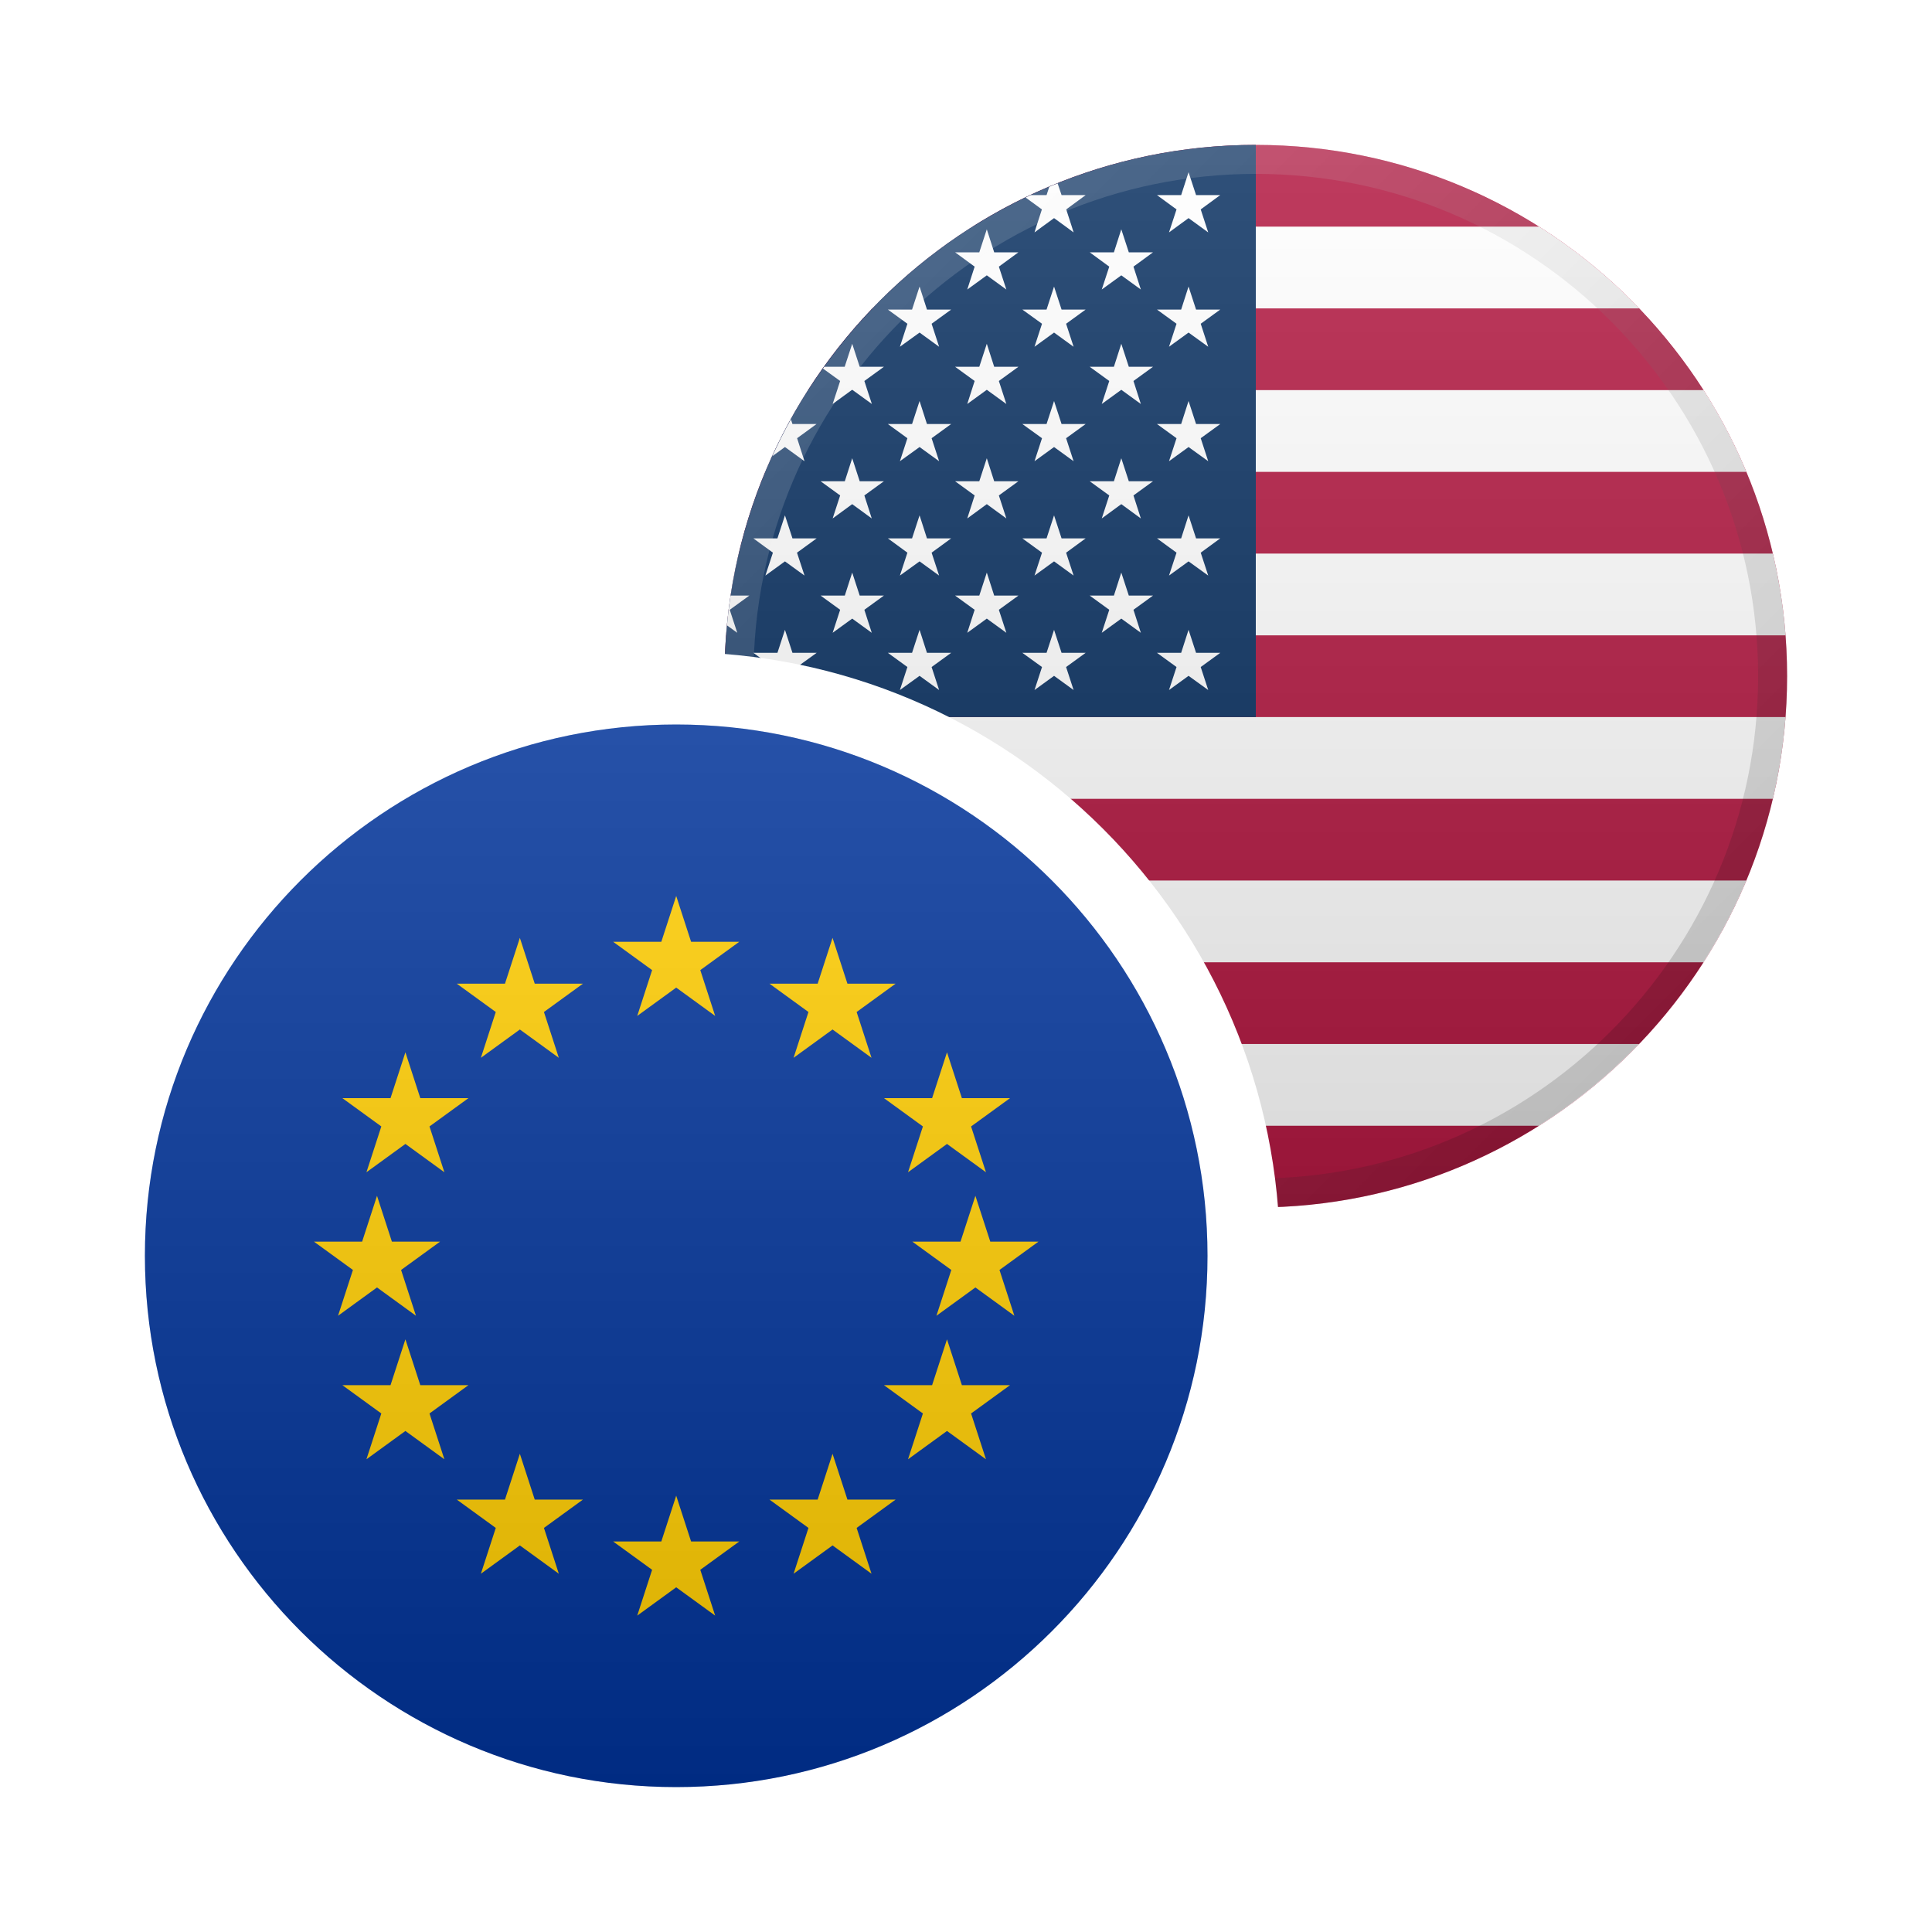
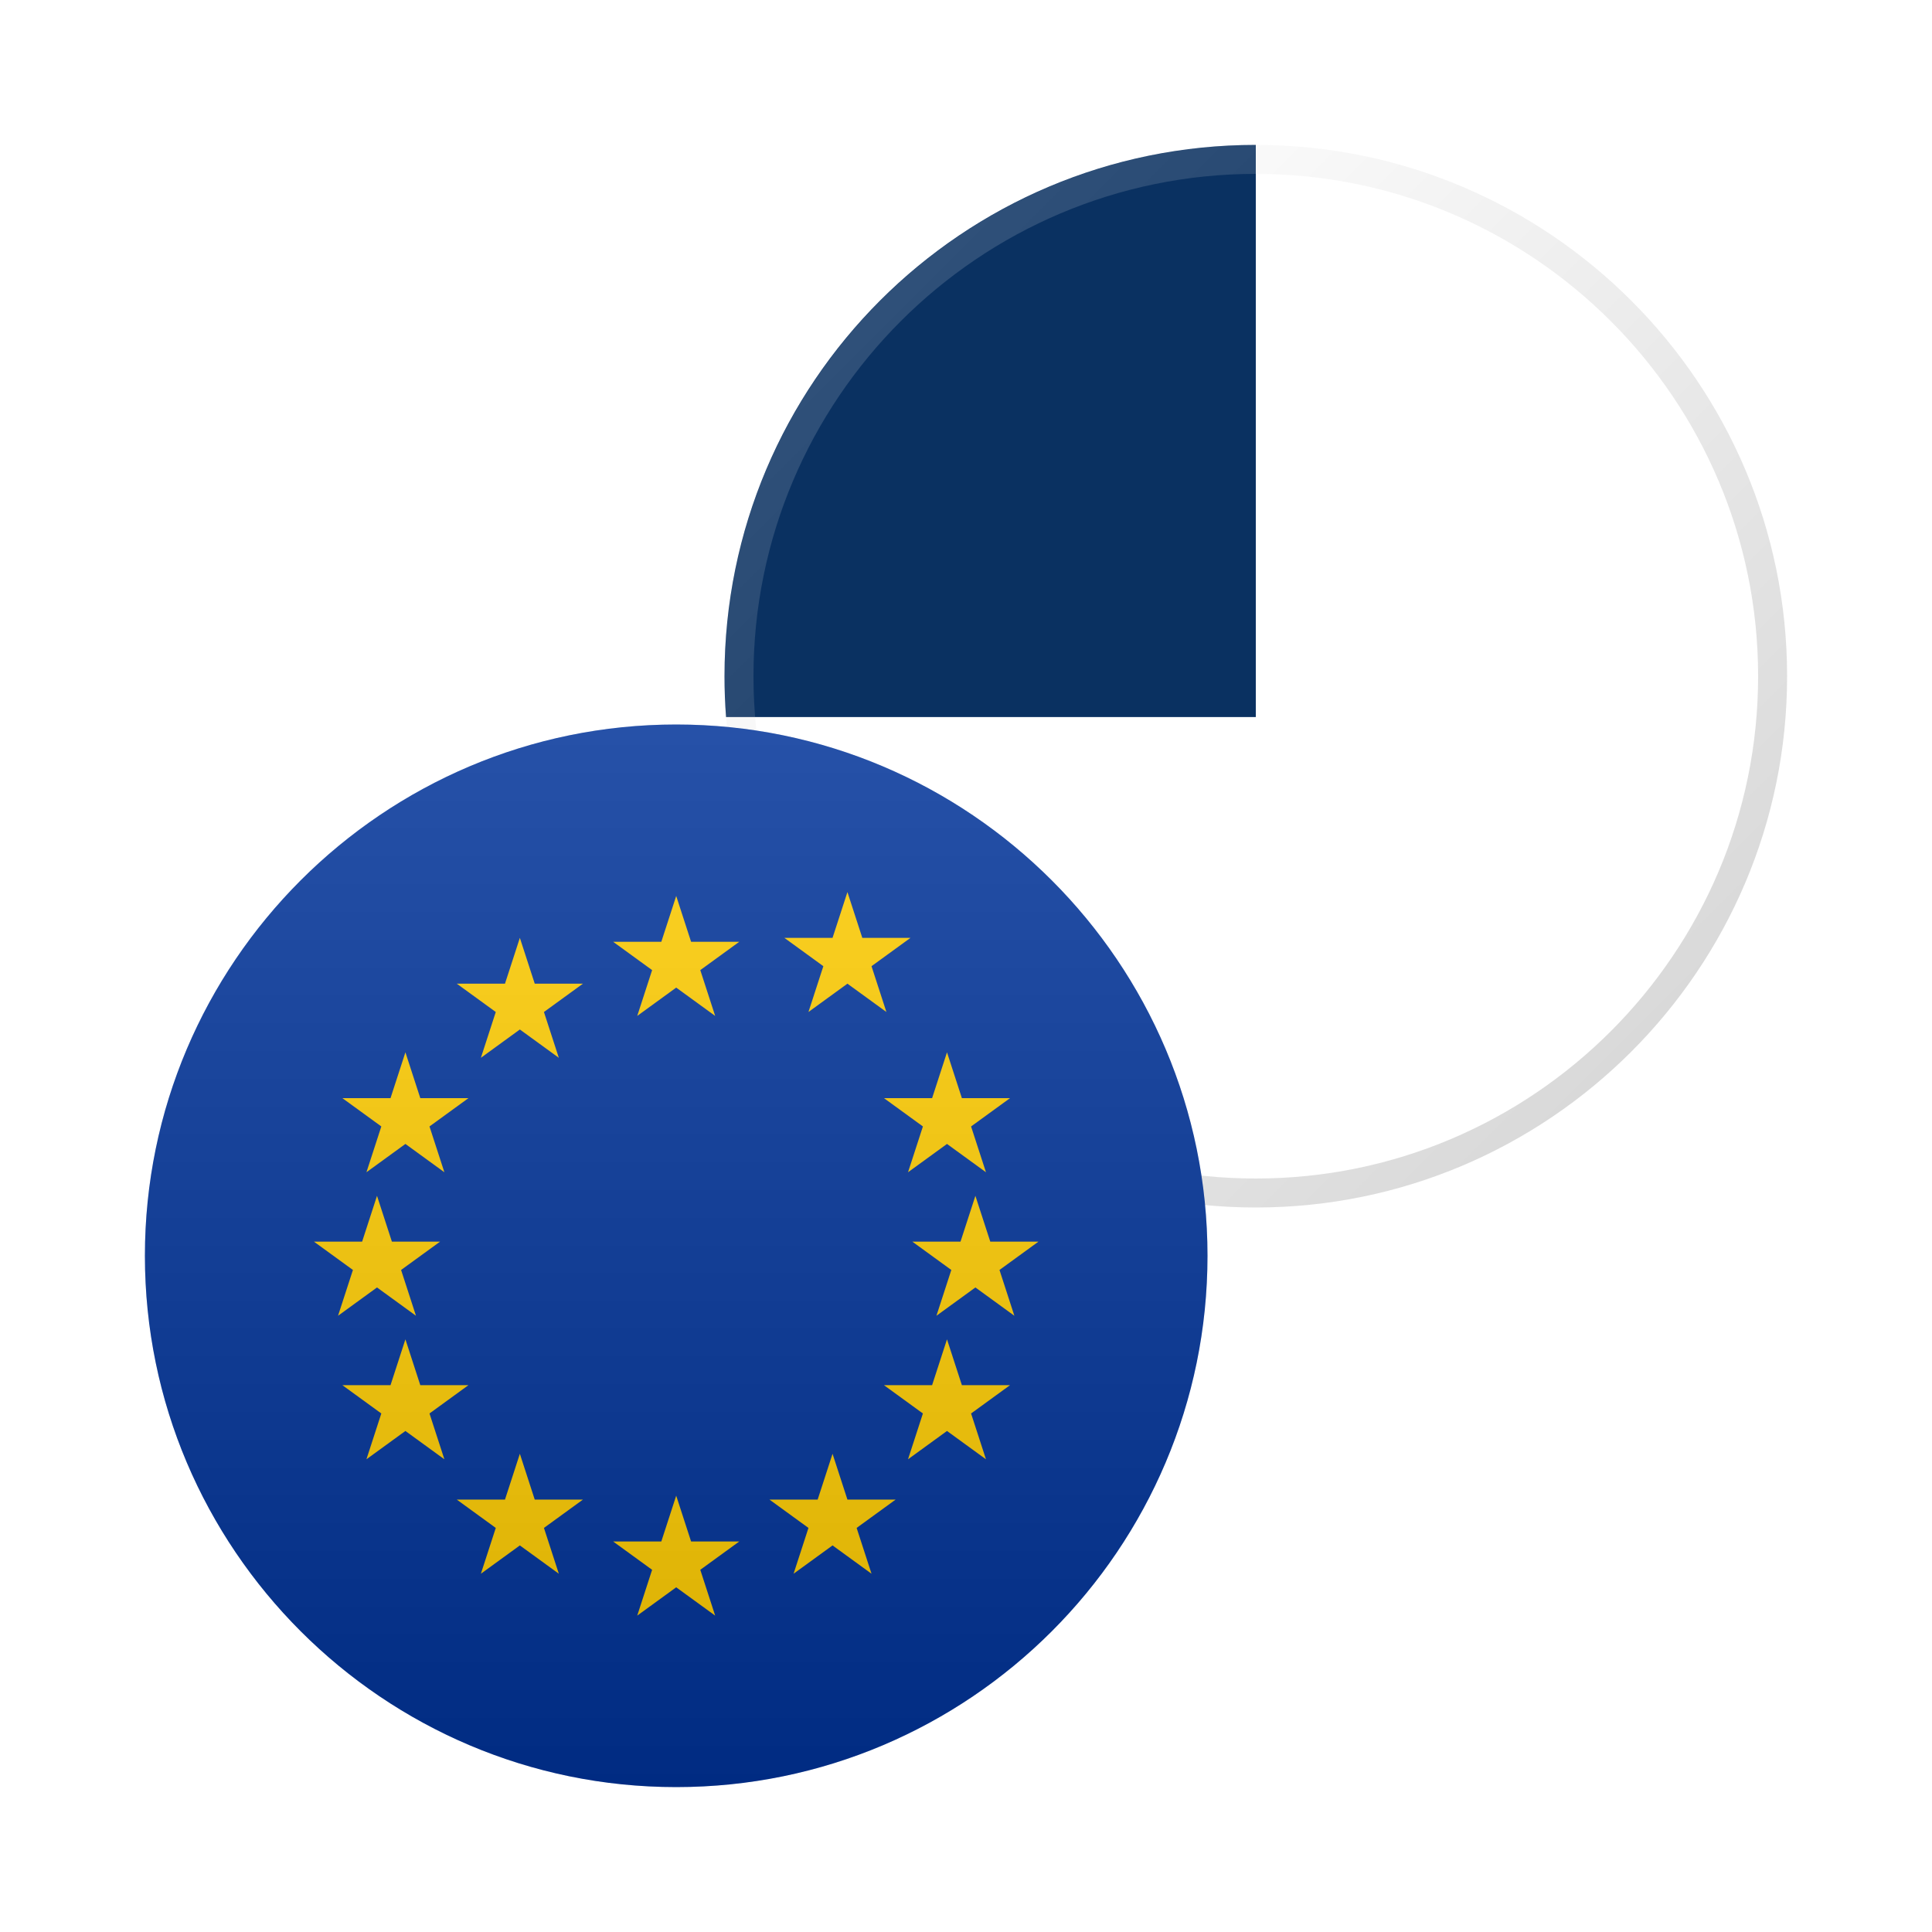
<svg xmlns="http://www.w3.org/2000/svg" data-name="Calque 1" width="1200" height="1200" viewBox="0 0 400 400">
  <defs>
    <linearGradient id="Dégradé_sans_nom" data-name="Dégradé sans nom" x1="260" y1="30" x2="260" y2="250" gradientUnits="userSpaceOnUse">
      <stop offset="0" stop-color="#fff" />
      <stop offset="1" stop-color="#000" />
    </linearGradient>
    <linearGradient id="Dégradé_sans_nom_2" data-name="Dégradé sans nom 2" x1="182.259" y1="62.25" x2="337.751" y2="217.741" gradientUnits="userSpaceOnUse">
      <stop offset="0" stop-color="#fff" />
      <stop offset="1" stop-color="#000" />
    </linearGradient>
    <linearGradient id="Dégradé_sans_nom_50" data-name="Dégradé sans nom 50" x1="140" y1="150" x2="140" y2="370" gradientUnits="userSpaceOnUse">
      <stop offset="0" stop-color="#fff" />
      <stop offset="1" stop-color="#000" />
    </linearGradient>
    <linearGradient id="Dégradé_sans_nom-2" data-name="Dégradé sans nom" x1="62.259" y1="182.25" x2="217.751" y2="337.741" />
  </defs>
  <g>
-     <path d="M370,140c0,60.751-49.249,110-110,110s-110-49.249-110-110,49.249-110,110-110,110,49.249,110,110Z" fill="#b31942" stroke-width="0" />
    <path d="M158.436,182.308h203.127c-2.469,5.92-5.436,11.58-8.857,16.923h-185.414c-3.421-5.343-6.388-11.003-8.857-16.923ZM152.949,165.385h214.102c1.298-5.494,2.189-11.145,2.629-16.923h-219.359c.44,5.778,1.331,11.429,2.629,16.923ZM201.362,233.077h117.276c7.587-4.79,14.549-10.479,20.734-16.923h-158.743c6.184,6.444,13.146,12.133,20.734,16.923ZM180.629,63.846h158.743c-6.184-6.444-13.146-12.133-20.734-16.923h-117.276c-7.587,4.79-14.549,10.479-20.734,16.923ZM150.321,131.538h219.359c-.44-5.778-1.331-11.429-2.629-16.923h-214.102c-1.298,5.494-2.189,11.145-2.629,16.923ZM158.436,97.692h203.127c-2.469-5.92-5.436-11.58-8.857-16.923h-185.414c-3.421,5.343-6.388,11.003-8.857,16.923Z" fill="#fff" stroke-width="0" />
    <path d="M150,140c0,2.847.108,5.669.321,8.462h109.679V30c-60.751,0-110,49.249-110,110Z" fill="#0a3161" stroke-width="0" />
-     <path d="M246.077,35.653l1.555,4.74h5.011l-4.048,2.962,1.555,4.764-4.073-2.962-4.048,2.962,1.558-4.764-4.051-2.962h5.011l1.531-4.74ZM220.75,43.355l4.024-2.962h-4.987l-.815-2.419c-.565.222-1.16.444-1.728.691l-.565,1.728h-3.286c-.37.173-.716.346-1.061.494l3.382,2.469-1.16,3.579-.37,1.185,1.605-1.185,2.444-1.777,2.444,1.777,1.605,1.185-.37-1.185-1.16-3.579ZM244.547,64.091h-5.011l4.051,2.938-1.558,4.764,4.048-2.938,4.073,2.938-1.555-4.764,4.048-2.938h-5.011l-1.555-4.764-1.531,4.764ZM216.679,64.091h-5.014l4.073,2.938-1.555,4.764,4.048-2.938,4.048,2.938-1.555-4.764,4.048-2.938h-4.987l-1.555-4.764-1.553,4.764ZM188.831,64.091h-5.011l4.048,2.938-1.553,4.764,4.071-2.938,4.048,2.938-1.555-4.764,4.051-2.938h-5.014l-1.531-4.764-1.555,4.764ZM244.547,87.79h-5.011l4.051,2.938-1.558,4.764,4.048-2.938,4.073,2.938-1.555-4.764,4.048-2.938h-5.011l-1.555-4.764-1.531,4.764ZM216.679,87.79h-5.014l4.073,2.938-1.555,4.764,4.048-2.938,4.048,2.938-1.555-4.764,4.048-2.938h-4.987l-1.555-4.764-1.553,4.764ZM188.831,87.79h-5.011l4.048,2.938-1.553,4.764,4.071-2.938,4.048,2.938-1.555-4.764,4.051-2.938h-5.014l-1.531-4.764-1.555,4.764ZM169.057,87.79h-4.987l-.321-.963c-1.38,2.469-2.666,5.036-3.849,7.628l2.614-1.901,4.051,2.938-1.533-4.764,4.024-2.938ZM244.547,111.463h-5.011l4.051,2.962-1.558,4.74,4.048-2.938,4.073,2.938-1.555-4.74,4.048-2.962h-5.011l-1.555-4.764-1.531,4.764ZM216.679,111.463h-5.014l4.073,2.962-1.555,4.74,4.048-2.938,4.048,2.938-1.555-4.74,4.048-2.962h-4.987l-1.555-4.764-1.553,4.764ZM188.831,111.463h-5.011l4.048,2.962-1.553,4.74,4.071-2.938,4.048,2.938-1.555-4.74,4.051-2.962h-5.014l-1.531-4.764-1.555,4.764ZM160.961,111.463h-4.987l4.048,2.962-1.555,4.74,4.048-2.938,4.051,2.938-1.558-4.74,4.073-2.962h-5.011l-1.555-4.764-1.555,4.764ZM244.547,135.162h-5.011l4.051,2.938-1.558,4.764,4.048-2.938,4.073,2.938-1.555-4.764,4.048-2.938h-5.011l-1.555-4.764-1.531,4.764ZM216.679,135.162h-5.014l4.073,2.938-1.555,4.764,4.048-2.938,4.048,2.938-1.555-4.764,4.048-2.938h-4.987l-1.555-4.764-1.553,4.764ZM188.831,135.162h-5.011l4.048,2.938-1.553,4.764,4.071-2.938,4.048,2.938-1.555-4.764,4.051-2.938h-5.014l-1.531-4.764-1.555,4.764ZM160.961,135.162h-4.987l4.048,2.938-1.555,4.764,4.048-2.938,4.051,2.938-1.558-4.764,4.073-2.938h-5.011l-1.555-4.764-1.555,4.764ZM230.624,123.312h-5.011l4.048,2.938-1.555,4.764,4.048-2.938,4.048,2.938-1.531-4.764,4.048-2.938h-5.009l-1.558-4.764-1.531,4.764ZM202.754,123.312h-5.011l4.048,2.938-1.531,4.764,4.048-2.938,4.048,2.938-1.553-4.764,4.046-2.938h-5.011l-1.531-4.764-1.555,4.764ZM174.908,123.312h-5.011l4.048,2.938-1.555,4.764,4.051-2.938,4.046,2.938-1.531-4.764,4.048-2.938h-5.011l-1.553-4.764-1.533,4.764ZM155.135,123.312h-3.873c-.299,2.049-.57,4.098-.741,6.171l2.121,1.531-1.555-4.764,4.048-2.938ZM230.624,99.639h-5.011l4.048,2.938-1.555,4.764,4.048-2.962,4.048,2.962-1.531-4.764,4.048-2.938h-5.009l-1.558-4.764-1.531,4.764ZM202.754,99.639h-5.011l4.048,2.938-1.531,4.764,4.048-2.962,4.048,2.962-1.553-4.764,4.046-2.938h-5.011l-1.531-4.764-1.555,4.764ZM174.908,99.639h-5.011l4.048,2.938-1.555,4.764,4.051-2.962,4.046,2.962-1.531-4.764,4.048-2.938h-5.011l-1.553-4.764-1.533,4.764ZM230.624,75.94h-5.011l4.048,2.938-1.555,4.764,4.048-2.938,4.048,2.938-1.531-4.764,4.048-2.938h-5.009l-1.558-4.764-1.531,4.764ZM202.754,75.94h-5.011l4.048,2.938-1.531,4.764,4.048-2.938,4.048,2.938-1.553-4.764,4.046-2.938h-5.011l-1.531-4.764-1.555,4.764ZM178.956,78.878l4.048-2.938h-5.011l-1.553-4.764-1.558,4.764h-4.221c-.099.123-.197.247-.272.37l3.555,2.567-.617,1.901-.938,2.864,3.925-2.864.126-.074.121.074,3.95,2.864-.938-2.864-.617-1.901ZM230.624,52.242h-5.011l4.048,2.962-1.555,4.74,4.048-2.938,4.048,2.938-1.531-4.74,4.048-2.962h-5.009l-1.558-4.764-1.531,4.764ZM202.754,52.242h-5.011l4.048,2.962-1.531,4.74,4.048-2.938,4.048,2.938-1.553-4.74,4.046-2.962h-5.011l-1.531-4.764-1.555,4.764Z" fill="#fff" stroke-width="0" />
-     <path d="M260,250c-60.642,0-110-49.358-110-110s49.358-110,110-110,110,49.333,110,110-49.331,110-110,110Z" fill="url(#Dégradé_sans_nom)" opacity=".15" stroke-width="0" />
    <path d="M260,36c57.346,0,104,46.654,104,104s-46.654,104-104,104-104-46.654-104-104,46.654-104,104-104M260,30c-60.642,0-110,49.333-110,110s49.358,110,110,110,110-49.358,110-110-49.331-110-110-110h0Z" fill="url(#Dégradé_sans_nom_2)" opacity=".15" stroke-width="0" />
  </g>
-   <path d="M265,260c0,69.036-55.964,125-125,125S15,329.036,15,260s55.964-125,125-125,125,55.964,125,125Z" fill="#fff" stroke-width="0" />
  <g>
    <path d="M140,370c-60.642,0-110-49.358-110-110s49.358-110,110-110,110,49.333,110,110-49.331,110-110,110Z" fill="#039" stroke-width="0" />
-     <path d="M143.082,194.988h9.973l-8.068,5.863,3.082,9.485-8.068-5.863-8.068,5.863,3.082-9.485-8.068-5.863h9.973l3.082-9.485,3.082,9.485ZM143.082,319.149l-3.082-9.485-3.082,9.485h-9.973l8.068,5.863-3.082,9.485,8.068-5.863,8.068,5.863-3.082-9.485,8.068-5.863h-9.973ZM78.055,266.554l8.068,5.862-3.082-9.484,8.068-5.862h-9.972l-3.082-9.485-3.082,9.485h-9.973l8.068,5.862-3.082,9.484,8.069-5.862ZM107.631,194.176l-3.082,9.485h-9.973l8.069,5.862-3.082,9.484,8.068-5.862,8.068,5.862-3.082-9.484,8.068-5.862h-9.972l-3.082-9.485ZM83.935,217.871l-3.082,9.485h-9.972l8.068,5.862-3.082,9.484,8.068-5.862,8.068,5.862-3.082-9.484,8.068-5.862h-9.972l-3.082-9.485ZM87.017,286.781l-3.082-9.485-3.082,9.485h-9.973l8.068,5.863-3.082,9.485,8.068-5.863,8.068,5.863-3.082-9.485,8.068-5.863h-9.973ZM110.713,310.478l-3.082-9.485-3.082,9.485h-9.973l8.069,5.862-3.082,9.484,8.068-5.862,8.068,5.862-3.082-9.484,8.068-5.862h-9.972ZM215,257.07h-9.973l-3.082-9.485-3.082,9.485h-9.972l8.068,5.862-3.082,9.484,8.069-5.862,8.068,5.862-3.082-9.484,8.068-5.862ZM172.369,194.176l-3.082,9.485h-9.972l8.068,5.862-3.082,9.484,8.068-5.862,8.068,5.862-3.082-9.484,8.069-5.862h-9.973l-3.082-9.485ZM191.079,233.219l-3.082,9.484,8.068-5.862,8.068,5.862-3.082-9.484,8.068-5.862h-9.972l-3.082-9.485-3.082,9.485h-9.972l8.068,5.862ZM199.147,286.781l-3.082-9.485-3.082,9.485h-9.973l8.068,5.863-3.082,9.485,8.068-5.863,8.068,5.863-3.082-9.485,8.068-5.863h-9.973ZM175.451,310.478l-3.082-9.485-3.082,9.485h-9.972l8.068,5.862-3.082,9.484,8.068-5.862,8.068,5.862-3.082-9.484,8.069-5.862h-9.973Z" fill="#fc0" stroke-width="0" />
+     <path d="M143.082,194.988h9.973l-8.068,5.863,3.082,9.485-8.068-5.863-8.068,5.863,3.082-9.485-8.068-5.863h9.973l3.082-9.485,3.082,9.485ZM143.082,319.149l-3.082-9.485-3.082,9.485h-9.973l8.068,5.863-3.082,9.485,8.068-5.863,8.068,5.863-3.082-9.485,8.068-5.863h-9.973ZM78.055,266.554l8.068,5.862-3.082-9.484,8.068-5.862h-9.972l-3.082-9.485-3.082,9.485h-9.973l8.068,5.862-3.082,9.484,8.069-5.862ZM107.631,194.176l-3.082,9.485h-9.973l8.069,5.862-3.082,9.484,8.068-5.862,8.068,5.862-3.082-9.484,8.068-5.862h-9.972l-3.082-9.485ZM83.935,217.871l-3.082,9.485h-9.972l8.068,5.862-3.082,9.484,8.068-5.862,8.068,5.862-3.082-9.484,8.068-5.862h-9.972l-3.082-9.485ZM87.017,286.781l-3.082-9.485-3.082,9.485h-9.973l8.068,5.863-3.082,9.485,8.068-5.863,8.068,5.863-3.082-9.485,8.068-5.863h-9.973ZM110.713,310.478l-3.082-9.485-3.082,9.485h-9.973l8.069,5.862-3.082,9.484,8.068-5.862,8.068,5.862-3.082-9.484,8.068-5.862h-9.972ZM215,257.07h-9.973l-3.082-9.485-3.082,9.485h-9.972l8.068,5.862-3.082,9.484,8.069-5.862,8.068,5.862-3.082-9.484,8.068-5.862ZM172.369,194.176h-9.972l8.068,5.862-3.082,9.484,8.068-5.862,8.068,5.862-3.082-9.484,8.069-5.862h-9.973l-3.082-9.485ZM191.079,233.219l-3.082,9.484,8.068-5.862,8.068,5.862-3.082-9.484,8.068-5.862h-9.972l-3.082-9.485-3.082,9.485h-9.972l8.068,5.862ZM199.147,286.781l-3.082-9.485-3.082,9.485h-9.973l8.068,5.863-3.082,9.485,8.068-5.863,8.068,5.863-3.082-9.485,8.068-5.863h-9.973ZM175.451,310.478l-3.082-9.485-3.082,9.485h-9.972l8.068,5.862-3.082,9.484,8.068-5.862,8.068,5.862-3.082-9.484,8.069-5.862h-9.973Z" fill="#fc0" stroke-width="0" />
    <path d="M140,370c-60.642,0-110-49.358-110-110s49.358-110,110-110,110,49.333,110,110-49.331,110-110,110Z" fill="url(#Dégradé_sans_nom_50)" opacity=".15" stroke-width="0" />
    <path d="M140,156c57.346,0,104,46.654,104,104s-46.654,104-104,104-104-46.654-104-104,46.654-104,104-104M140,150c-60.642,0-110,49.333-110,110s49.358,110,110,110,110-49.358,110-110-49.331-110-110-110h0Z" fill="url(#Dégradé_sans_nom-2)" opacity=".15" stroke-width="0" />
  </g>
  <title>spot eurusd</title>
</svg>